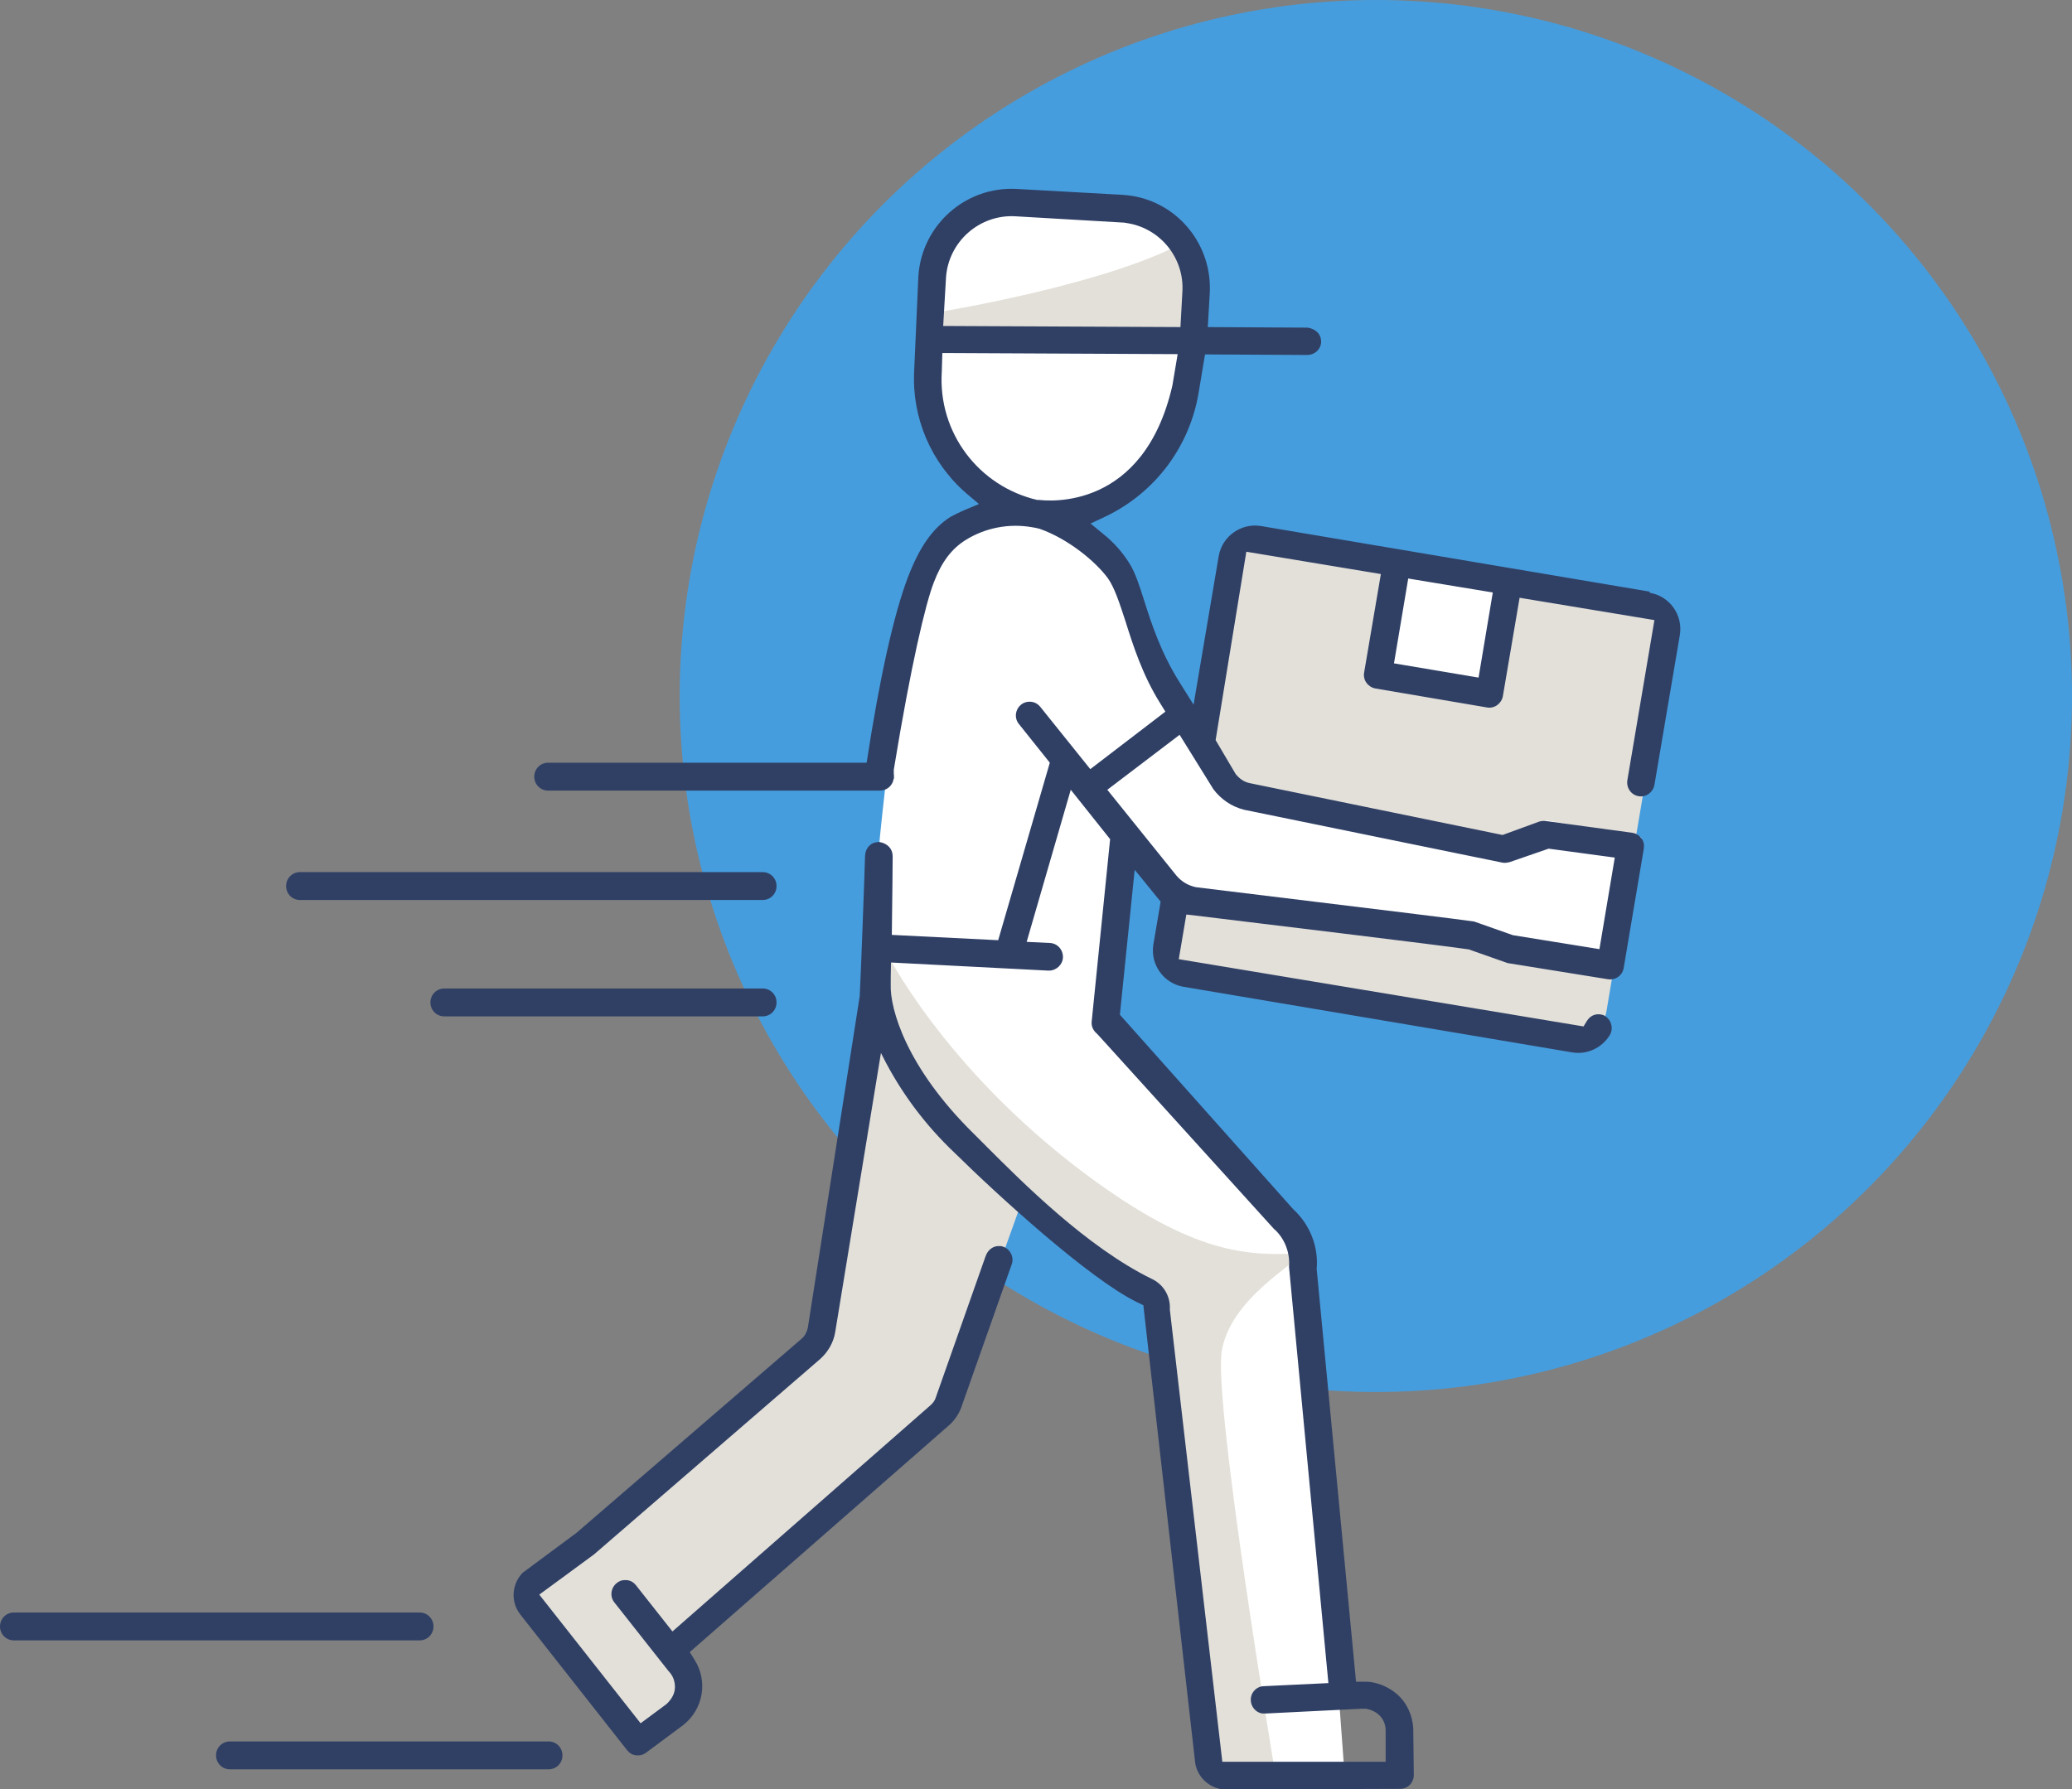
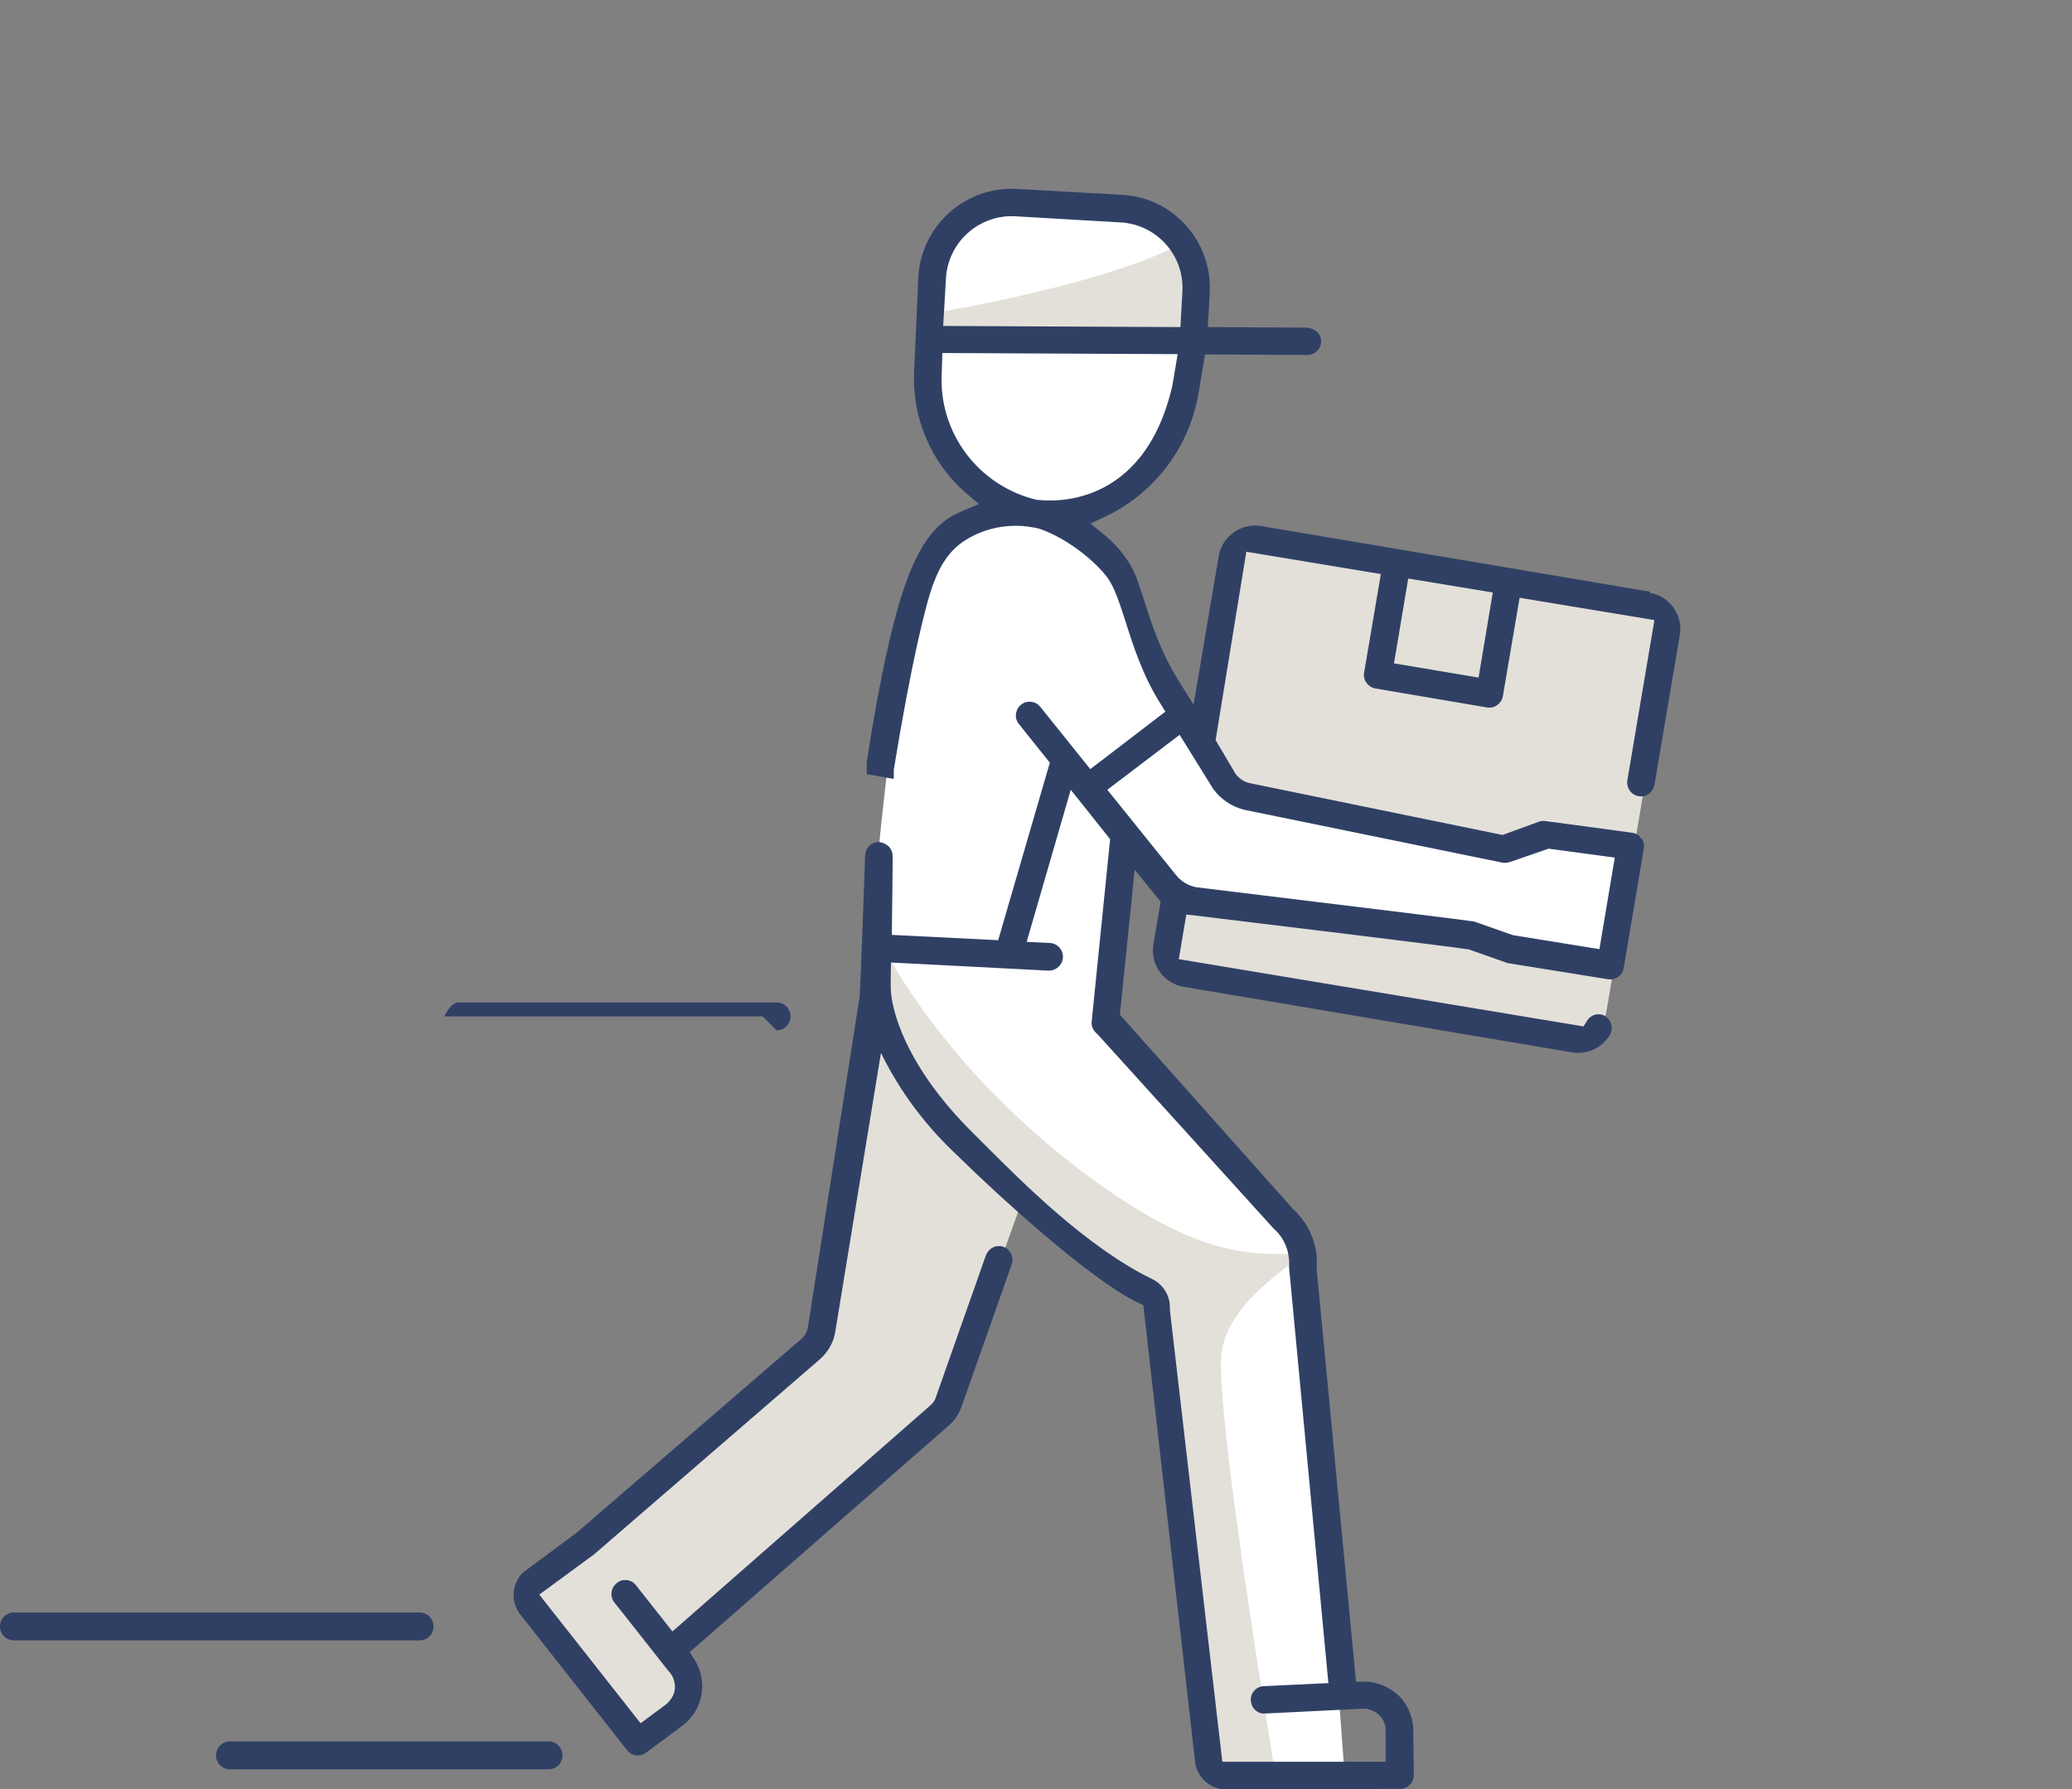
<svg xmlns="http://www.w3.org/2000/svg" viewBox="0 0 74.23 64.11">
  <rect x="0" y="0" width="74.23" height="64.11" fill="#808080" stroke="none" />
  <defs>
    <style>.ah{fill:#e3e0d9;}.ai{fill:#fff;}.aj{fill:#304065;}.ak{fill:#469ddd;}</style>
  </defs>
  <g id="a" />
  <g id="b" />
  <g id="c" />
  <g id="d" />
  <g id="e" />
  <g id="f" />
  <g id="g" />
  <g id="h" />
  <g id="i" />
  <g id="j" />
  <g id="k" />
  <g id="l" />
  <g id="m" />
  <g id="n" />
  <g id="o" />
  <g id="p" />
  <g id="q" />
  <g id="r" />
  <g id="s" />
  <g id="t" />
  <g id="u" />
  <g id="v" />
  <g id="w" />
  <g id="x" />
  <g id="y" />
  <g id="a`" />
  <g id="aa" />
  <g id="ab" />
  <g id="ac" />
  <g id="ad" />
  <g id="ae" />
  <g id="af" />
  <g id="ag">
    <g>
-       <circle class="ak" cx="49.29" cy="24.94" r="24.94" />
      <g>
        <rect class="ah" x="42.99" y="20.34" width="15.8" height="15.8" rx="1.12" ry="1.12" transform="translate(5.41 -8.08) rotate(9.58)" />
-         <rect class="ai" x="49.72" y="20.39" width="3.89" height="4.05" transform="translate(4.45 -8.29) rotate(9.58)" />
        <path class="ai" d="M48.17,63.59l-1.4-19.06-7.48-7.51,1.14-6.76,1.77,1.95,10.2,1.18,1.9,.78,2.89,.34,.62-.21,.99-4.29-3.42-.62-1.73,1.07-9-1.89-1.15-1.18-2-3.48-.89-1.31-.96-2.22-1.65-1.78s1.48-.64,2.67-1.38c2.77-1.71,2.21-6.43,2.21-6.43l-.76-2.53-6.74-1.14-1.81,1.69s-.55,7.31,.47,8.27,2.41,1.26,2.41,1.26c0,0-3.05-.09-3.61,2.29s-1.45,9.9-1.46,11.25c0,.68-.08,1.98,.13,3.42,.09,.63-.38,1.08-.46,1.76-.24,2.16-1.91,8.66-1.24,9.37,.79,.84,4.74,2.83,5.09,1.57,.93-3.36,1.42-5.2,1.98-4.71,1.11,.96,3.07,2.21,3.07,2.21l1.4,.84,2.07,17.25h4.75Z" />
        <path class="ah" d="M33.47,11.22l-.12,.69,9.44,.38s.29-1.86-.24-3.68c-2.82,1.6-9.08,2.6-9.08,2.6Z" />
        <path class="ah" d="M31.16,34.19l.51-.22s2.08,4.29,7.3,8.16c3.81,2.82,5.71,2.88,7.66,2.78-.23,.4-2.55,1.63-2.86,3.5s1.92,15.17,1.92,15.17l-2.33,.04-2.01-17.27-4.73-3.33-2.48,6.92-9.9,9.22s.34,.66,.24,1.24-1.59,1.84-1.59,1.84l-4.18-5.06,1.6-1.46,8.9-7.77s.39-3.66,1.07-6.78c.68-3.12,.88-6.99,.88-6.99Z" />
        <path class="aj" d="M59.1,21.2l-13.92-2.35c-.72-.12-1.4,.37-1.52,1.08l-.9,5.32-.52-.83c-.66-1.06-.99-2.08-1.25-2.9-.17-.54-.32-1-.52-1.32-.24-.39-.56-.76-.95-1.07l-.45-.37,.53-.25c1.79-.85,3.04-2.53,3.35-4.49l.22-1.32,3.66,.02c.27,0,.5-.21,.5-.48,0-.26-.18-.45-.48-.5-.07,0-3.58-.02-3.58-.02l.07-1.22c.09-1.7-1.1-3.2-2.77-3.48-.12-.02-.25-.03-.37-.04l-3.78-.21c-1.84-.1-3.41,1.31-3.52,3.14l-.15,3.38c-.09,1.66,.6,3.29,1.86,4.38l.46,.39-.55,.23c-.16,.07-.32,.15-.47,.23-.64,.41-1.11,1.08-1.53,2.18-.5,1.32-1,3.55-1.47,6.61v.43l.62,.11,.35,.06v-.33c.62-3.79,1.14-5.95,1.43-6.7,.28-.74,.64-1.22,1.16-1.54,.7-.43,1.54-.59,2.35-.45,.09,.01,.17,.03,.29,.06,1.02,.36,2,1.17,2.44,1.77,.24,.34,.41,.87,.63,1.54,.27,.86,.61,1.93,1.25,2.95l.18,.29-2.69,2.06-1.79-2.23c-.08-.1-.18-.16-.3-.18-.14-.02-.28,.01-.39,.1-.21,.17-.25,.48-.08,.69l1.11,1.39-1.85,6.36-3.81-.19c.02-1.29,.03-2.8,.03-2.82,0-.26-.18-.46-.48-.51-.13,0-.26,.04-.35,.13-.1,.09-.15,.22-.16,.37,0,.19-.16,4.57-.19,5v.02l-1.86,11.89c-.03,.14-.1,.28-.21,.38l-8.07,6.96-1.94,1.44c-.39,.41-.43,1.03-.09,1.48l3.84,4.88c.08,.1,.18,.16,.31,.18,.03,0,.07,0,.1,0,.1,0,.19-.04,.27-.1l1.32-.98c.73-.57,.9-1.58,.41-2.35l-.17-.27,9.28-8.12c.22-.19,.39-.45,.48-.74l1.77-5.02c.1-.25-.03-.54-.28-.64-.03-.01-.06-.02-.1-.03-.03,0-.07,0-.1,0-.2,.01-.37,.14-.45,.36l-1.78,5.05c-.03,.11-.1,.21-.19,.29l-9.25,8.11-1.31-1.66c-.08-.1-.18-.16-.31-.18-.03,0-.07,0-.1,0-.1,0-.2,.04-.28,.11-.21,.17-.25,.48-.08,.69l1.94,2.46c.15,.15,.23,.35,.23,.57,0,.22-.1,.42-.3,.61l-.93,.69-3.63-4.61,1.96-1.44,8.1-7c.28-.25,.48-.59,.54-.96l1.64-10.01,.04,.08c.66,1.32,1.54,2.5,2.61,3.51,1.5,1.48,4.79,4.49,6.52,5.34l.23,.11,1.86,16.42c.09,.49,.48,.86,.98,.93,.04,0,.08,0,.12,0l6.26-.02c.27-.01,.47-.23,.47-.5l-.02-1.65c-.02-.48-.23-.94-.59-1.25-.27-.23-.6-.38-.95-.43-.05,0-.11-.01-.16-.01h-.35l-1.41-14.79c.07-.8-.24-1.59-.84-2.14l-6.21-6.97,.53-5.19,.15,.18,.78,.96-.26,1.53c-.12,.72,.37,1.4,1.08,1.52l13.92,2.35c.53,.09,1.05-.15,1.34-.6,.15-.23,.08-.54-.14-.69-.05-.04-.11-.06-.18-.07-.19-.03-.37,.05-.48,.22l-.13,.21-14.5-2.41,.27-1.6,.35,.04c2.06,.25,8.84,1.07,9.77,1.21l1.39,.49,3.6,.58c.27,.04,.52-.14,.56-.41l.72-4.27c.02-.13,0-.27-.09-.37-.08-.11-.19-.18-.33-.2l-3.09-.42c-.08-.01-.17,0-.24,.02l-1.31,.48-9.07-1.86c-.18-.04-.34-.14-.49-.32l-.72-1.22,1.1-6.75,4.82,.8-.6,3.53c-.05,.27,.14,.52,.4,.57l4,.68c.27,.05,.52-.14,.57-.4l.6-3.53,4.83,.8-.97,5.74c-.04,.27,.13,.52,.4,.57,.27,.05,.52-.14,.57-.4l.91-5.37c.12-.72-.36-1.4-1.08-1.52Zm-25.21-11.24c.08-1.29,1.19-2.28,2.48-2.21l3.77,.22c.09,0,.18,.01,.27,.03h0c1.18,.2,2.02,1.26,1.95,2.45l-.07,1.27-8.5-.04,.1-1.71Zm3.29,7.96c-2.13-.49-3.58-2.43-3.44-4.6l.02-.67,8.43,.04-.19,1.13c-1.03,4.47-4.42,4.14-4.81,4.09Zm8.48,26.13c.37,.34,.56,.84,.52,1.35l1.41,14.91-2.3,.11c-.27,0-.49,.23-.48,.5,0,.24,.19,.45,.41,.48h.13l3.41-.17h.18c.16,.03,.31,.09,.44,.2,.16,.14,.25,.33,.26,.54v1.16h-5.85l-1.88-16.2c.03-.47-.22-.9-.64-1.1-2.34-1.14-4.68-3.5-5.94-4.76l-.45-.45c-2.41-2.37-3-4.47-2.97-5.34,0-.07,0-.38,.01-.79l5.63,.29h.03c.26,0,.49-.21,.5-.47,.01-.28-.2-.51-.47-.52l-.83-.04,1.58-5.45,1.41,1.77-.66,6.53c-.02,.17,.05,.33,.2,.45l6.36,7.02Zm-1.12-15.04l9.28,1.9c.09,.02,.19,0,.27-.02l1.39-.48,2.37,.32-.55,3.28-3.1-.5-1.39-.49c-.31-.05-3.48-.44-9.4-1.16l-.57-.07c-.27-.06-.5-.19-.69-.41l-2.48-3.08,2.59-1.97,1.21,1.95c.27,.36,.65,.62,1.08,.73Zm8.43-4.73l-3.03-.51,.51-3.04,3.03,.5-.51,3.05Z" />
      </g>
-       <path class="aj" d="M31.52,28.33h-11.88c-.28,0-.5-.22-.5-.5s.22-.5,.5-.5h11.88c.28,0,.5,.22,.5,.5s-.22,.5-.5,.5Z" />
-       <path class="aj" d="M27.32,32.25H10.75c-.28,0-.5-.22-.5-.5s.22-.5,.5-.5H27.32c.28,0,.5,.22,.5,.5s-.22,.5-.5,.5Z" />
-       <path class="aj" d="M27.32,36.42H15.92c-.28,0-.5-.22-.5-.5s.22-.5,.5-.5h11.4c.28,0,.5,.22,.5,.5s-.22,.5-.5,.5Z" />
+       <path class="aj" d="M27.32,36.42H15.92s.22-.5,.5-.5h11.4c.28,0,.5,.22,.5,.5s-.22,.5-.5,.5Z" />
      <path class="aj" d="M19.65,63.4H8.24c-.28,0-.5-.22-.5-.5s.22-.5,.5-.5h11.41c.28,0,.5,.22,.5,.5s-.22,.5-.5,.5Z" />
      <path class="aj" d="M15.03,58.78H.5c-.28,0-.5-.22-.5-.5s.22-.5,.5-.5H15.03c.28,0,.5,.22,.5,.5s-.22,.5-.5,.5Z" />
    </g>
  </g>
</svg>